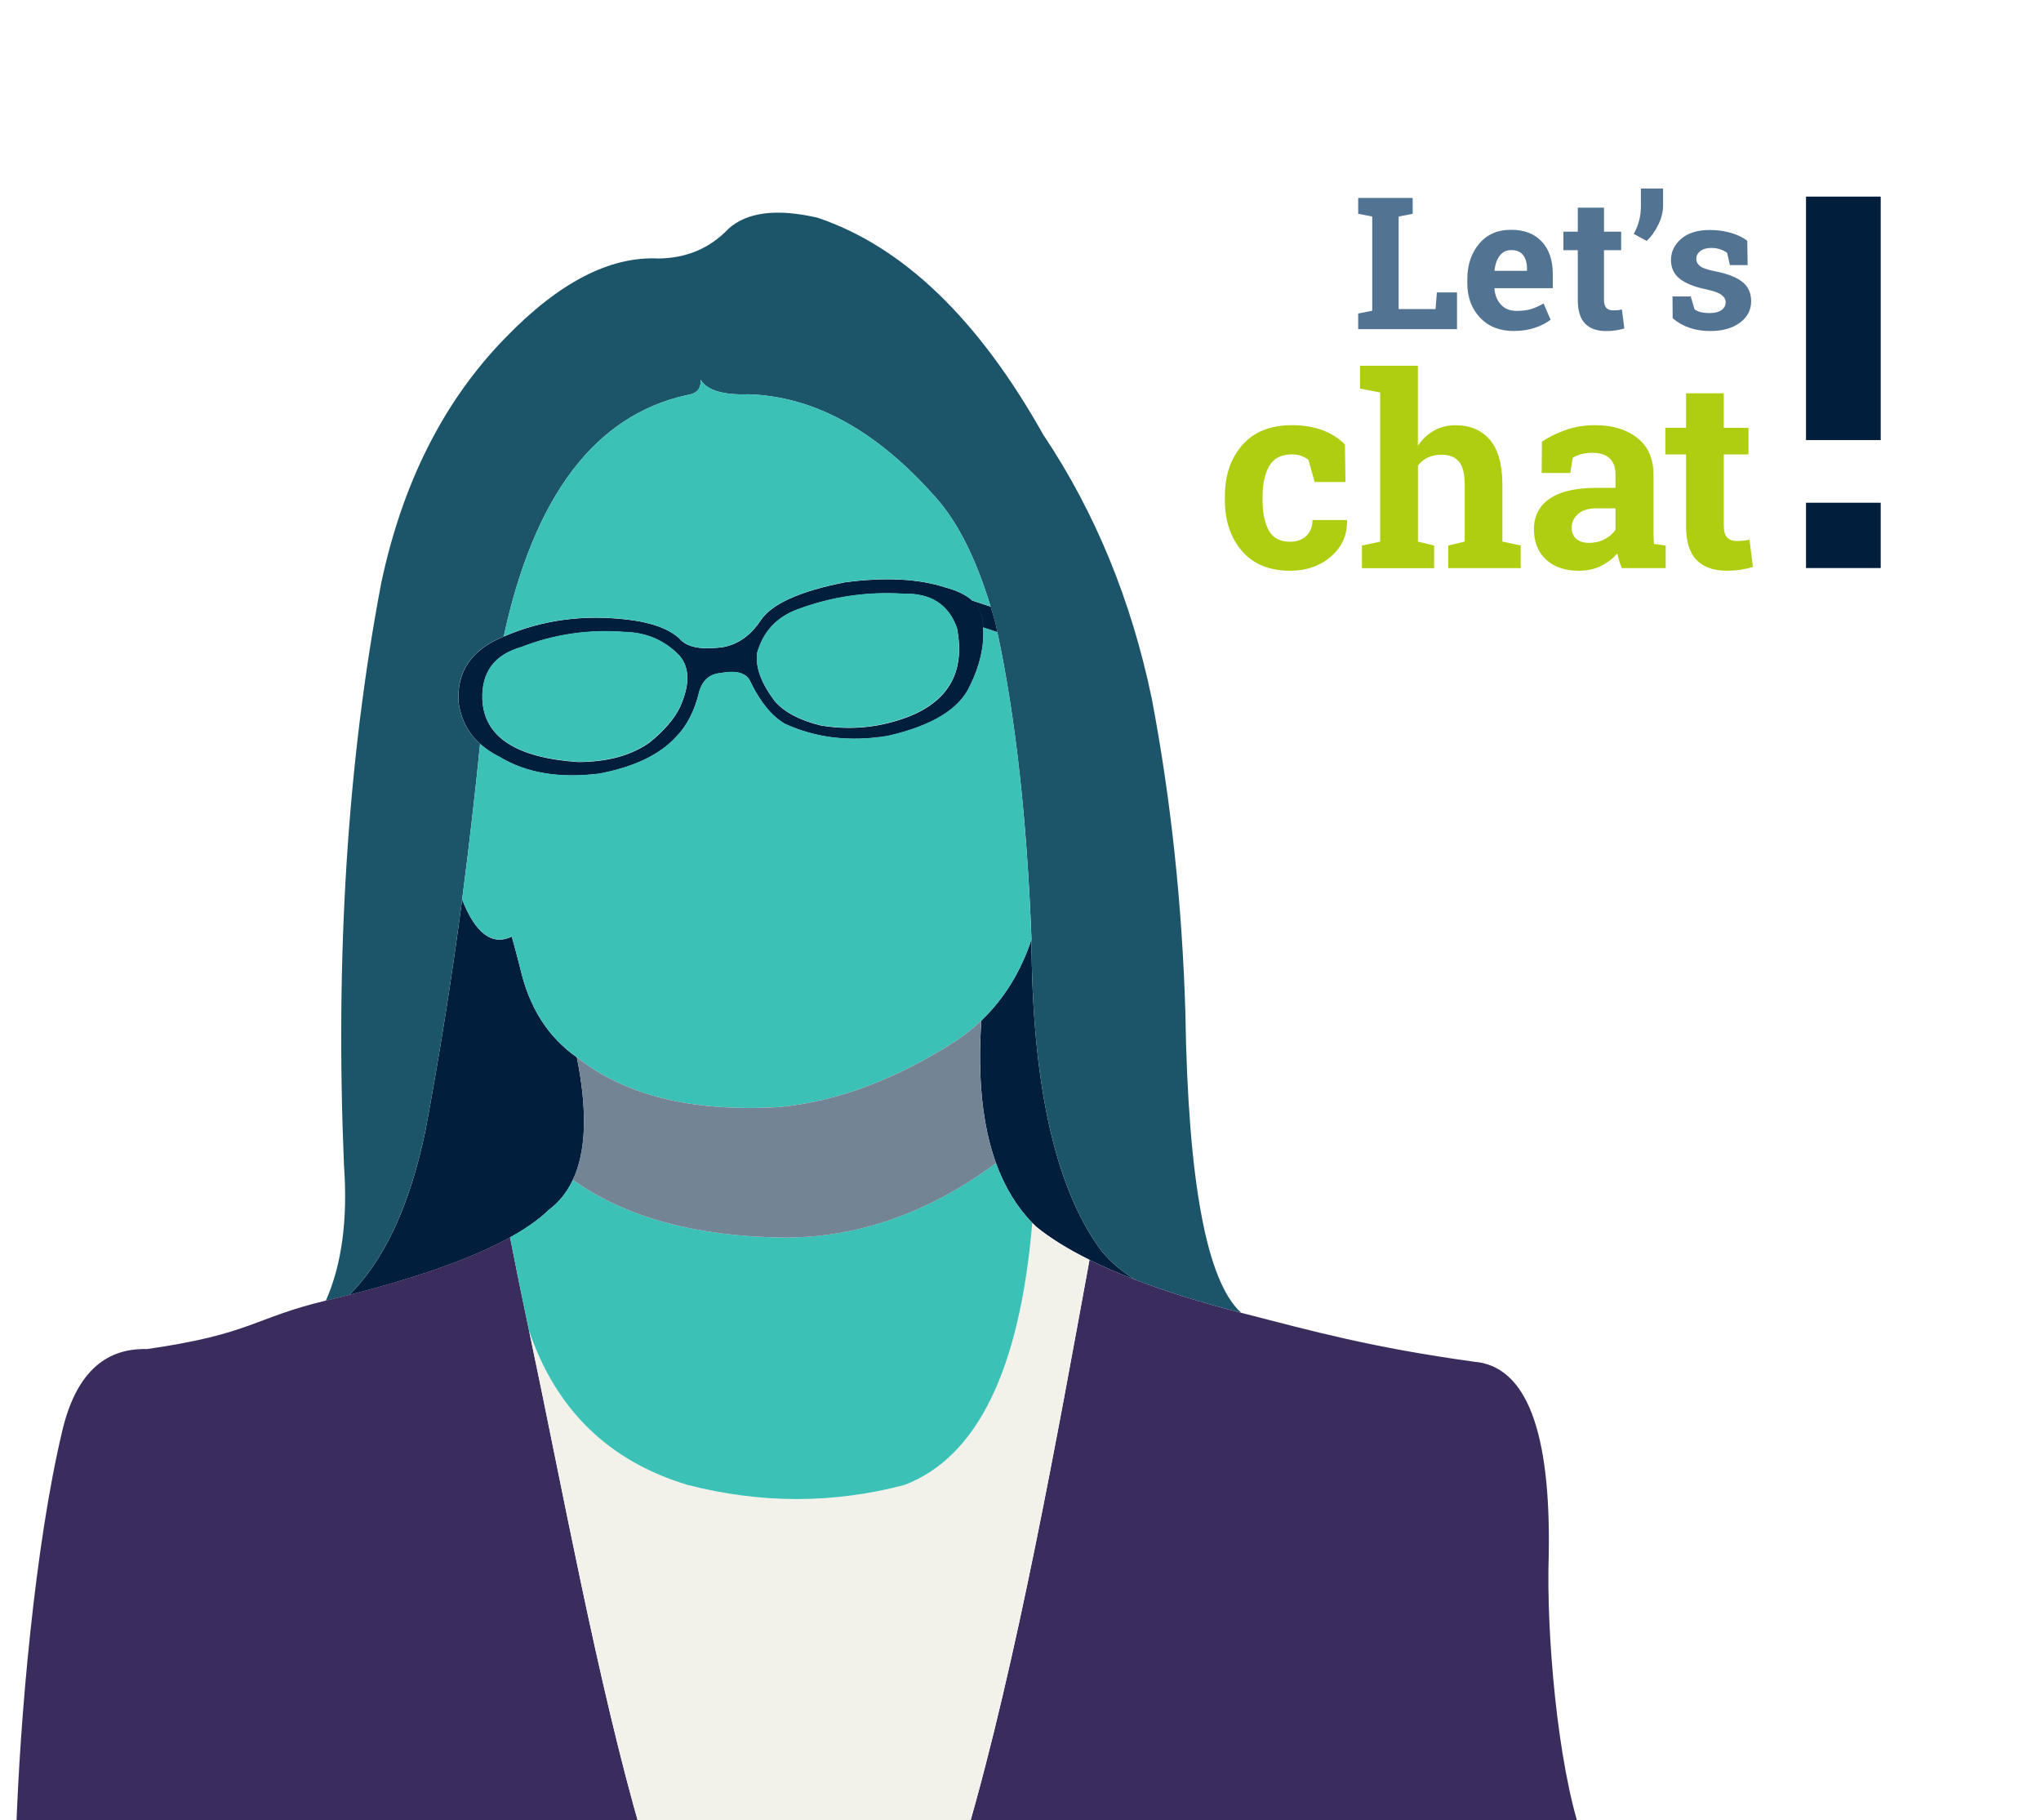
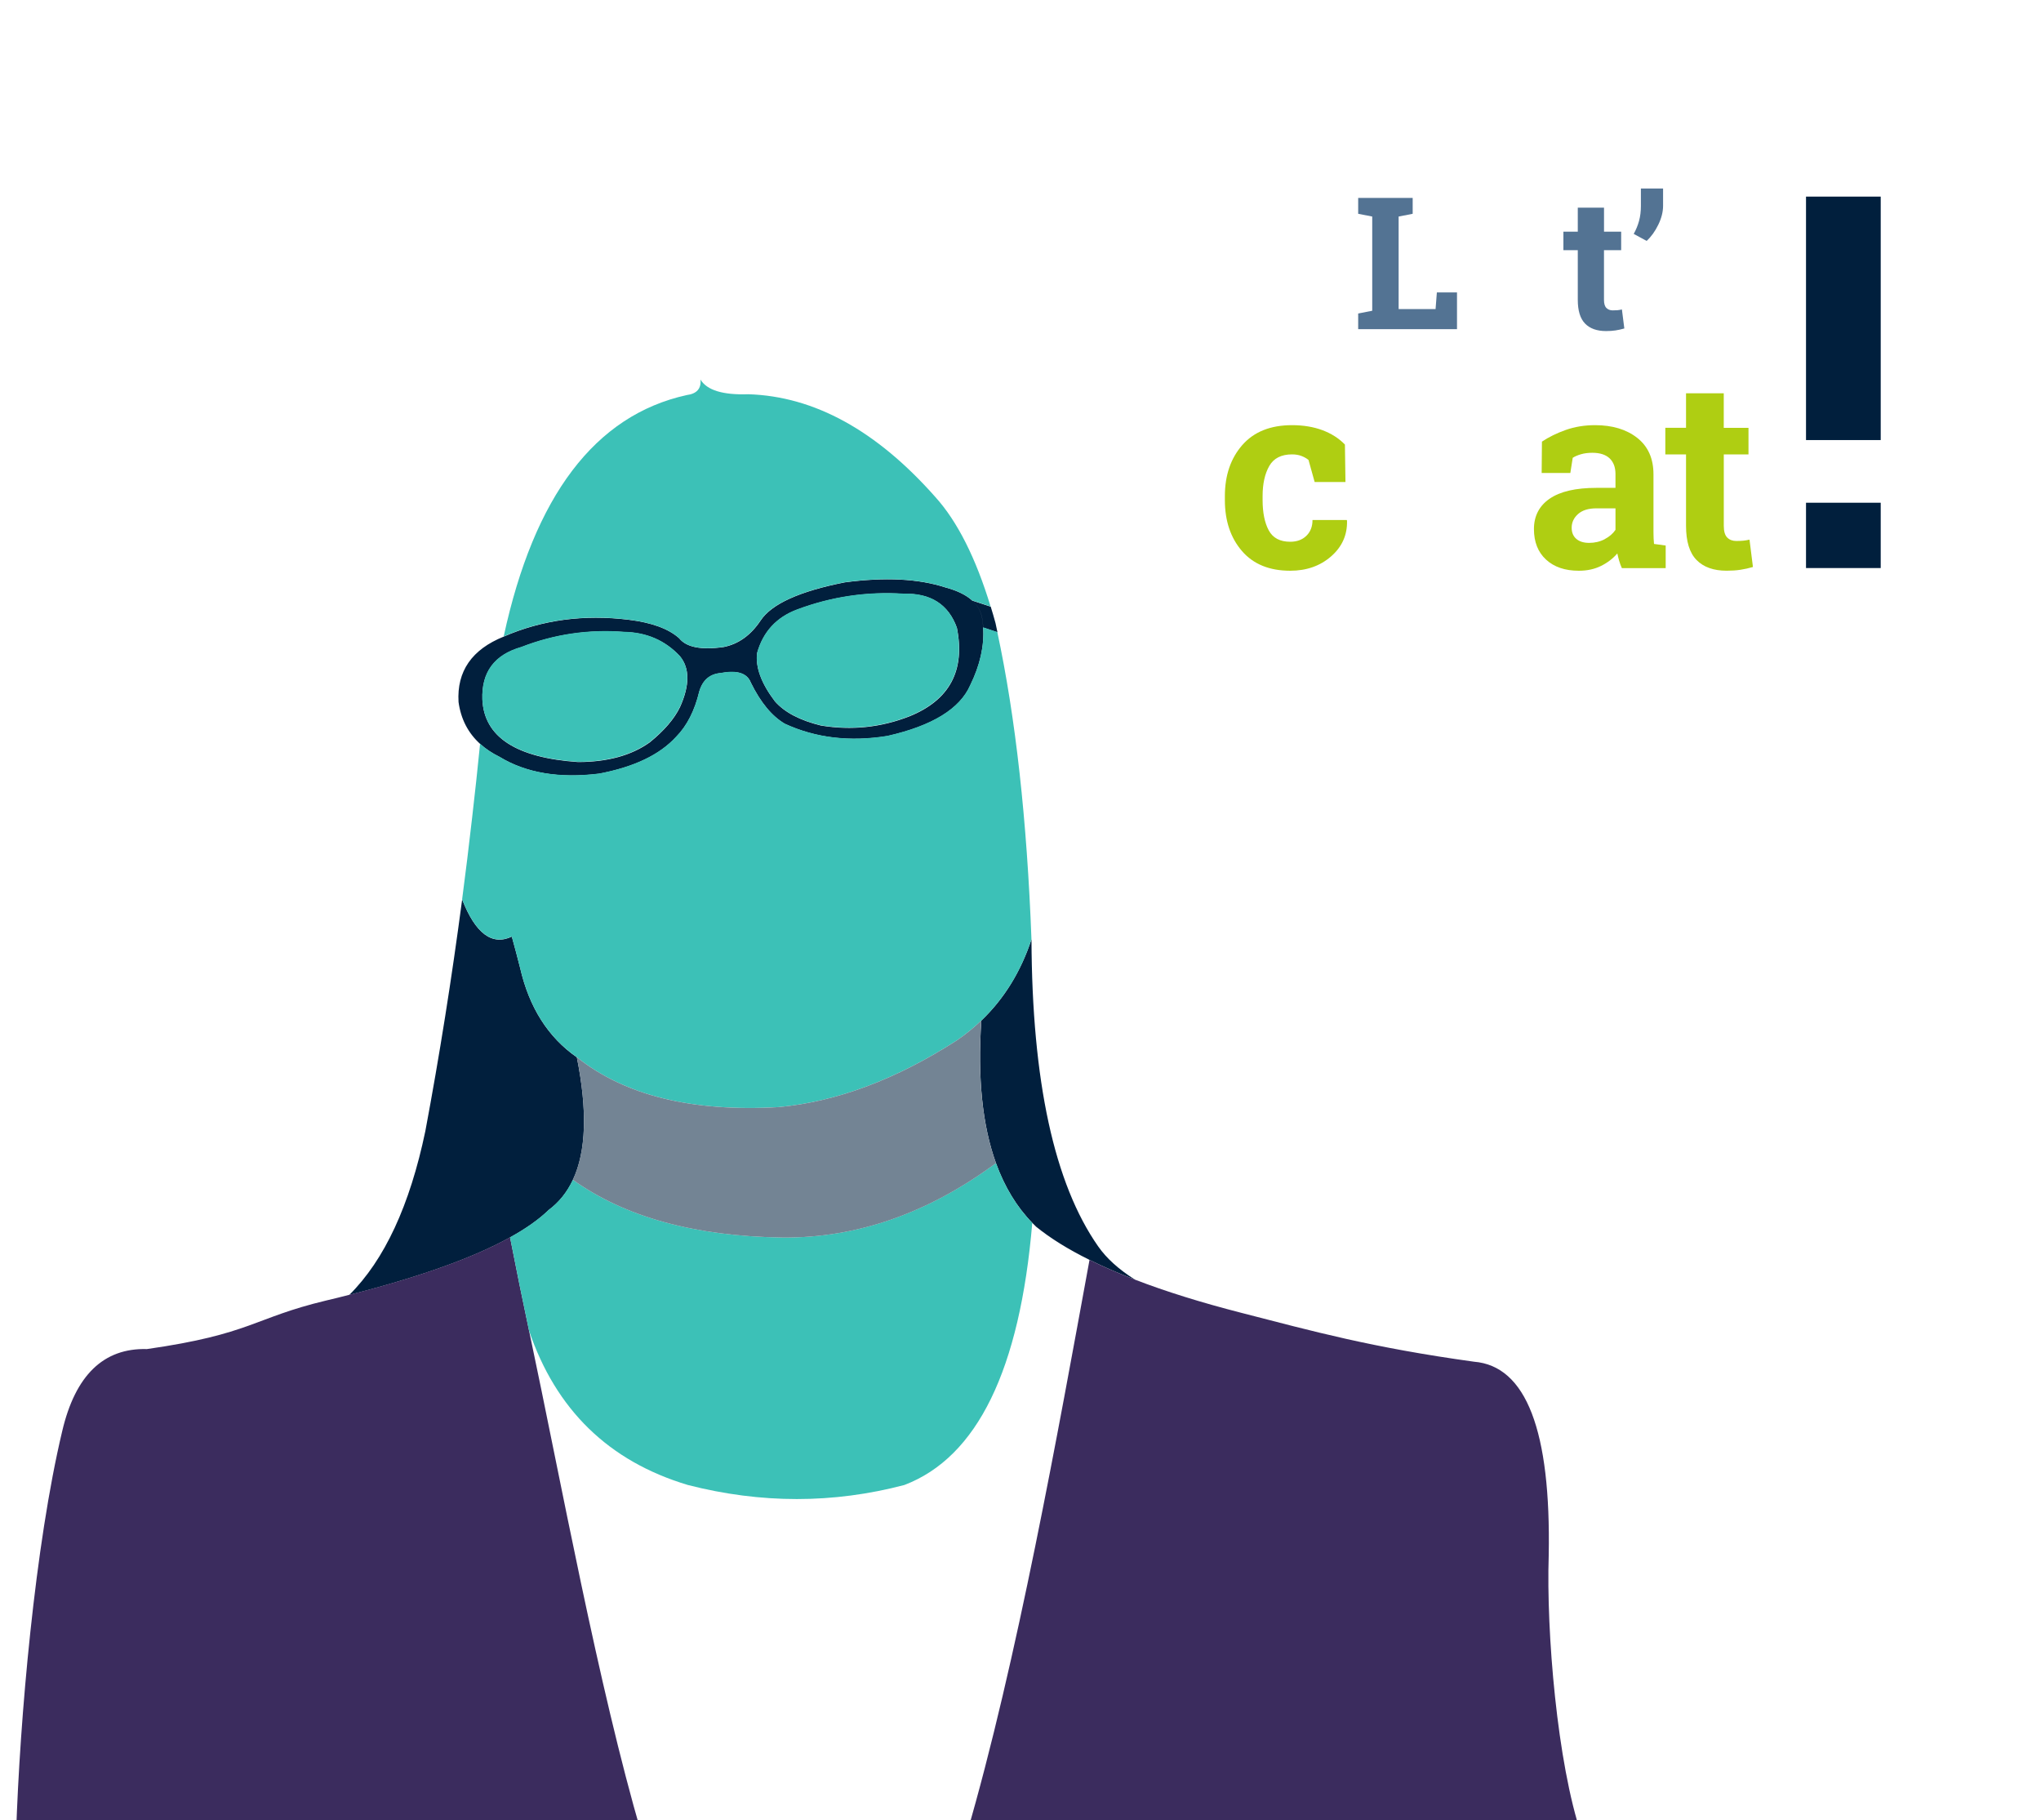
<svg xmlns="http://www.w3.org/2000/svg" id="Layer_1" data-name="Layer 1" viewBox="0 0 600 535">
  <defs>
    <style>
      .cls-1 {
        fill: #3b2c5e;
      }

      .cls-2 {
        fill: #afce12;
      }

      .cls-3 {
        fill: #011f3d;
      }

      .cls-4 {
        fill: #738494;
      }

      .cls-5 {
        fill: #f2f2ea;
      }

      .cls-6 {
        fill: #537393;
      }

      .cls-7 {
        fill: #3cc1b7;
      }

      .cls-8 {
        fill: none;
        stroke: rgba(255, 0, 0, 0);
        stroke-linecap: round;
        stroke-linejoin: round;
        stroke-width: 2px;
      }

      .cls-9 {
        fill: #1c5569;
      }
    </style>
  </defs>
  <g>
    <path class="cls-6" d="M399.27,92.15l4.13-.81v-27.69l-4.13-.81v-4.67h16.02v4.67l-4.13,.81v27.2h10.86l.38-4.89h5.92v10.8h-29.05v-4.61Z" />
-     <path class="cls-6" d="M435.07,93.34c-2.48-2.64-3.72-6.01-3.72-10.1v-1.09c0-4.27,1.17-7.78,3.5-10.53,2.33-2.75,5.47-4.11,9.42-4.07,3.87,0,6.88,1.17,9.01,3.5,2.14,2.33,3.2,5.49,3.2,9.47v4.18h-17.1l-.05,.16c.14,1.88,.78,3.44,1.9,4.67s2.64,1.85,4.56,1.85c1.7,0,3.12-.17,4.26-.52,1.14-.34,2.38-.9,3.72-1.66l2.06,4.78c-1.19,.94-2.72,1.73-4.59,2.36s-3.95,.95-6.27,.95c-4.13,0-7.43-1.32-9.91-3.96Zm5.81-18.19c-.82,1.09-1.33,2.53-1.55,4.34l.11,.11h9.45v-.71c0-1.63-.38-2.93-1.14-3.91-.76-.98-1.92-1.47-3.47-1.47-1.45,0-2.58,.54-3.39,1.63Z" />
    <path class="cls-6" d="M471.53,68.1h5.05v5.43h-5.05v14.6c0,1.12,.23,1.92,.71,2.39,.47,.47,1.09,.71,1.85,.71,.54,0,1.01-.02,1.41-.05,.4-.04,.83-.11,1.3-.22l.71,5.59c-.87,.25-1.73,.44-2.58,.57-.85,.13-1.78,.19-2.8,.19-2.68,0-4.73-.73-6.16-2.2s-2.14-3.79-2.14-6.98v-14.6h-4.23v-5.43h4.23v-7.06h7.71v7.06Z" />
    <path class="cls-6" d="M487.49,66.06c-.94,1.94-2.08,3.52-3.42,4.75l-3.8-2.06c.69-1.23,1.21-2.51,1.57-3.83,.36-1.32,.54-2.8,.54-4.42v-5.1h6.52v5.1c0,1.77-.47,3.63-1.41,5.56Z" />
-     <path class="cls-6" d="M508.55,77.93l-.81-3.58c-.54-.43-1.21-.79-2.01-1.06-.8-.27-1.68-.41-2.66-.41-1.38,0-2.45,.31-3.23,.92-.78,.62-1.17,1.38-1.17,2.28s.38,1.59,1.14,2.17c.76,.58,2.28,1.09,4.56,1.52,3.55,.72,6.17,1.76,7.87,3.12,1.7,1.36,2.55,3.25,2.55,5.67,0,2.57-1.1,4.67-3.31,6.3-2.21,1.63-5.12,2.44-8.74,2.44-2.21,0-4.24-.32-6.08-.95-1.85-.63-3.49-1.57-4.94-2.8l-.05-6.41h5.37l1.09,3.75c.47,.4,1.09,.69,1.87,.87,.78,.18,1.6,.27,2.47,.27,1.56,0,2.75-.29,3.58-.87,.83-.58,1.25-1.36,1.25-2.33,0-.83-.42-1.56-1.25-2.17s-2.35-1.16-4.56-1.63c-3.37-.69-5.92-1.71-7.66-3.07-1.74-1.36-2.61-3.21-2.61-5.56s.99-4.45,2.99-6.19,4.81-2.61,8.47-2.61c2.24,0,4.35,.3,6.33,.9,1.97,.6,3.52,1.37,4.64,2.31l.11,7.11h-5.21Z" />
  </g>
  <g>
    <path class="cls-2" d="M384.04,157.49c1.2-1.17,1.8-2.72,1.8-4.64h10.07l.08,.23c.1,4.16-1.46,7.65-4.68,10.46s-7.23,4.22-12.02,4.22c-6.14,0-10.88-1.94-14.21-5.82-3.33-3.88-5-8.86-5-14.95v-1.17c0-6.09,1.71-11.09,5.11-14.99,3.41-3.9,8.29-5.86,14.64-5.86,3.33,0,6.31,.5,8.94,1.48,2.63,.99,4.83,2.39,6.6,4.22l.16,11.01h-9.06l-1.8-6.48c-.57-.47-1.26-.86-2.07-1.17-.81-.31-1.73-.47-2.77-.47-3.17,0-5.41,1.14-6.71,3.43-1.3,2.29-1.95,5.23-1.95,8.82v1.17c0,3.7,.6,6.66,1.8,8.9,1.2,2.24,3.3,3.36,6.32,3.36,1.98,0,3.56-.59,4.76-1.76Z" />
-     <path class="cls-2" d="M405.74,159.17v-43.79l-5.93-1.17v-6.71h17.02v23.5c1.3-1.92,2.89-3.41,4.76-4.45,1.87-1.04,3.95-1.56,6.25-1.56,4.32,0,7.7,1.43,10.15,4.29,2.45,2.86,3.67,7.28,3.67,13.27v16.63l5.39,1.17v6.64h-21.31v-6.64l4.84-1.17v-16.7c0-3.23-.57-5.5-1.72-6.83-1.14-1.33-2.84-1.99-5.07-1.99-1.56,0-2.92,.27-4.06,.82-1.14,.55-2.11,1.34-2.89,2.38v22.33l4.76,1.17v6.64h-21.23v-6.64l5.39-1.17Z" />
    <path class="cls-2" d="M476,164.87c-.21-.73-.39-1.46-.55-2.19-1.3,1.51-2.9,2.73-4.8,3.67-1.9,.94-4.07,1.41-6.52,1.41-4.06,0-7.27-1.09-9.64-3.28-2.37-2.19-3.55-5.18-3.55-8.98s1.55-6.83,4.65-8.94c3.1-2.11,7.66-3.16,13.7-3.16h5.62v-4.06c0-1.98-.57-3.51-1.72-4.61-1.15-1.09-2.84-1.64-5.07-1.64-1.25,0-2.37,.14-3.36,.43-.99,.29-1.8,.64-2.42,1.05l-.7,4.45h-8.43l.08-9.21c2.03-1.35,4.36-2.5,6.99-3.43s5.5-1.41,8.63-1.41c5.1,0,9.24,1.25,12.41,3.75,3.17,2.5,4.76,6.06,4.76,10.7v17.02c0,.62,.01,1.22,.04,1.8s.07,1.12,.12,1.64l3.43,.47v6.64h-12.88c-.31-.68-.57-1.38-.78-2.11Zm-4.25-6.4c1.38-.73,2.43-1.64,3.16-2.73v-6.32h-5.62c-2.34,0-4.14,.56-5.39,1.68-1.25,1.12-1.87,2.46-1.87,4.02,0,1.41,.46,2.5,1.37,3.28,.91,.78,2.17,1.17,3.79,1.17s3.19-.36,4.57-1.09Z" />
    <path class="cls-2" d="M506.75,125.76h7.26v7.81h-7.26v21c0,1.61,.34,2.76,1.01,3.43,.68,.68,1.56,1.01,2.65,1.01,.78,0,1.46-.03,2.03-.08s1.2-.16,1.87-.31l1.01,8.04c-1.25,.36-2.49,.64-3.71,.82-1.22,.18-2.56,.27-4.02,.27-3.85,0-6.8-1.05-8.86-3.16-2.06-2.11-3.08-5.45-3.08-10.03v-21h-6.09v-7.81h6.09v-10.15h11.09v10.15Z" />
  </g>
  <path class="cls-3" d="M530.92,129.35V57.79h21.96v71.56h-21.96Zm0,37.62v-19.2h21.96v19.2h-21.96Z" />
  <g>
    <g id="Layer1_0_FILL" data-name="Layer1 0 FILL">
      <path class="cls-3" d="M303.47,359.45c.36,.38,.73,.75,1.11,1.11,4.19,3.4,9.43,6.66,15.71,9.76,4.04,2.01,8.5,3.94,13.39,5.82-4.75-2.98-8.37-6.24-10.85-9.79-12.91-18.44-19.44-48.53-19.6-90.24-3.15,9.52-8.06,17.48-14.74,23.87-1.13,16.85,.3,30.82,4.31,41.92,2.54,7,6.1,12.85,10.68,17.56m-153.02-84.15c-5.82,2.73-10.68-.91-14.6-10.92-3.08,23.34-6.69,46.03-10.82,68.08-4.56,21.84-12.02,37.89-22.36,48.15,20.69-5.27,36.45-10.91,47.27-16.91,4.73-2.61,8.52-5.3,11.37-8.06,3.03-2.26,5.4-5.21,7.1-8.85,3.92-8.37,4.3-20.37,1.16-36.02-8.44-5.87-14-14.62-16.67-26.26-.78-3.08-1.59-6.14-2.44-9.2m138.57-90.88c-.06-.97-.18-1.93-.35-2.88-.36-1.94-1.32-3.62-2.86-5.03-1.81-1.65-4.43-2.93-7.87-3.85-7.92-2.58-17.79-3.08-29.61-1.5-13.27,2.61-21.52,6.35-24.75,11.22-2.89,4.33-6.51,6.92-10.87,7.79-6.62,.93-10.97,.07-13.07-2.59-3.13-2.79-8.06-4.6-14.79-5.42-13.18-1.63-25.44,.01-36.76,4.93-9.4,3.78-13.84,10.2-13.31,19.23,.69,5.02,2.81,9.12,6.36,12.33,1.61,1.46,3.52,2.74,5.72,3.82,7.77,4.73,17.52,6.38,29.24,4.93,10.3-1.94,17.86-5.56,22.68-10.85,3.17-3.22,5.43-7.66,6.78-13.31,1.01-3.39,3.15-5.19,6.41-5.42,4.76-.9,7.68,.04,8.75,2.84,2.85,5.81,6.18,9.84,9.99,12.08,9.07,4.18,19.14,5.38,30.2,3.58,13.17-2.99,21.27-7.96,24.31-14.92,2.89-5.9,4.15-11.55,3.8-16.96m-89.13,8.46c2.88,3.53,2.88,8.51,0,14.92-1.67,3.45-4.63,6.9-8.88,10.36-5.38,3.85-12.41,5.78-21.08,5.79-18.25-1.25-27.63-7.37-28.13-18.37-.28-8.02,3.54-13.16,11.47-15.41,9.69-3.77,19.77-5.25,30.23-4.44,6.59,.13,12.06,2.51,16.4,7.15m34.37-13.71c10.13-3.8,20.57-5.35,31.34-4.66,7.97-.22,13.2,3.11,15.68,9.99,2.5,12.57-2.15,21.24-13.93,26.01-8.36,3.28-17.04,4.19-26.04,2.71-6.23-1.53-10.75-3.91-13.56-7.15-4-5.29-5.73-10.02-5.18-14.18,1.75-6.2,5.65-10.44,11.69-12.72m54.42,2.37c.17,.95,.28,1.92,.35,2.88l4.17,1.38c-.18-.9-.37-1.8-.57-2.69-.45-1.66-.92-3.27-1.41-4.83l-5.4-1.78c1.54,1.41,2.5,3.09,2.86,5.03Z" />
-       <path class="cls-9" d="M291.21,178.27c.48,1.57,.95,3.18,1.41,4.83,.2,.89,.39,1.78,.57,2.69,5.37,25.12,8.72,55.23,10.04,90.32,.16,41.72,6.7,71.8,19.6,90.24,2.48,3.55,6.1,6.81,10.85,9.79,8.96,3.45,19.36,6.7,31.21,9.74-10.19-9.2-15.66-38.61-16.42-88.22-.96-31.91-4.25-62.66-9.86-92.24-6.02-28.97-16.66-54.86-31.93-77.67-19.11-34.04-41.23-55.3-66.35-63.76-11.94-2.75-20.65-1.68-26.14,3.21-5.46,5.76-12.32,8.68-20.59,8.78-14.3-.71-29.31,7.05-45.02,23.3-18.04,18.46-30.21,42.46-36.49,72-9.9,52.05-13.56,109.15-10.97,171.29,1.15,15.85-.62,29.1-5.33,39.75,2.35-.56,4.65-1.12,6.88-1.7,10.35-10.26,17.8-26.32,22.36-48.15,4.14-22.05,7.75-44.74,10.82-68.08,1.05-7.98,2.04-16.05,2.96-24.19,.83-7.12,1.6-14.3,2.32-21.55-3.55-3.2-5.67-7.31-6.36-12.33-.52-9.04,3.92-15.45,13.31-19.23,8.94-41.34,26.86-64.99,53.78-70.94,2.98-.39,4.33-1.91,4.07-4.56,1.9,3.14,6.59,4.58,14.05,4.31,19.39,.6,37.73,10.67,55.01,30.23,6.46,7.15,11.87,17.87,16.22,32.15Z" />
      <path class="cls-1" d="M455.28,457.23c.69-36.73-6.63-55.73-21.97-56.98-30.16-4.17-47.38-8.96-68.42-14.37-11.85-3.04-22.26-6.29-31.21-9.74-4.89-1.87-9.35-3.81-13.39-5.82-9.24,50.36-21.3,118.01-36.17,168.99h180.78c-7.14-21.04-10.35-59.72-9.62-82.08m-305.34-93.55c-10.82,6-26.57,11.64-47.27,16.91-2.23,.58-4.53,1.15-6.88,1.7-21.28,5.1-21.87,9.85-52.61,14.25-12.75-.35-21.05,7.71-24.9,24.16-7.94,33.3-12.46,84.15-13.56,118.59H188.67c-12.82-43.76-23.87-104.5-33.16-148.25-1.93-9.12-3.79-18.24-5.57-27.37Z" />
-       <path class="cls-5" d="M304.58,360.55c-.38-.36-.75-.73-1.11-1.11-3.65,43.21-16.19,68.9-37.6,77.05-20.94,5.51-42.15,5.51-63.64,0-23.25-6.96-38.82-22.11-46.72-45.44,9.29,43.76,20.34,104.5,33.16,148.25h95.44c14.87-50.98,26.93-118.63,36.17-168.99-6.28-3.11-11.52-6.36-15.71-9.76Z" />
      <path class="cls-7" d="M168.4,346.77c-1.7,3.64-4.07,6.59-7.1,8.85-2.84,2.76-6.63,5.45-11.37,8.06,1.78,9.13,3.64,18.25,5.57,27.37,7.9,23.33,23.47,38.48,46.72,45.44,21.49,5.51,42.7,5.51,63.64,0,21.42-8.16,33.95-33.84,37.6-77.05-4.58-4.7-8.14-10.56-10.68-17.56-19.97,14.74-40.87,22.03-62.7,21.87-25.85-.37-46.41-6.04-61.69-16.99m43.57-148.97c-3.27,.23-5.4,2.04-6.41,5.42-1.35,5.65-3.61,10.09-6.78,13.31-4.82,5.29-12.38,8.91-22.68,10.85-11.73,1.44-21.47-.2-29.24-4.93-2.2-1.08-4.11-2.36-5.72-3.82-.72,7.25-1.49,14.43-2.32,21.55,4.44,11.48,8.32,23.18,11.64,35.11,.85,3.06,1.66,6.12,2.44,9.2,2.67,11.64,8.23,20.39,16.67,26.26,14.11,11.27,33.92,16.16,59.42,14.67,17.01-1.59,34.44-8.13,52.3-19.6,2.59-1.77,4.99-3.72,7.2-5.84,6.68-6.39,11.6-14.34,14.74-23.87-1.32-35.09-4.66-65.2-10.04-90.32l-4.17-1.38c.35,5.41-.91,11.07-3.8,16.96-3.04,6.95-11.14,11.93-24.31,14.92-11.07,1.8-21.13,.61-30.2-3.58-3.81-2.24-7.13-6.27-9.99-12.08-1.07-2.79-3.99-3.74-8.75-2.84m-76.11,66.57c3.92,10.01,8.78,13.65,14.6,10.92-3.32-11.93-7.2-23.63-11.64-35.11-.92,8.14-1.91,16.2-2.96,24.19m129.74-89.87c-10.76-.69-21.21,.86-31.34,4.66-6.04,2.29-9.93,6.53-11.69,12.72-.55,4.16,1.18,8.88,5.18,14.18,2.81,3.24,7.33,5.62,13.56,7.15,9,1.47,17.68,.57,26.04-2.71,11.78-4.78,16.43-13.45,13.93-26.01-2.48-6.88-7.71-10.21-15.68-9.99m-65.71,33.29c2.88-6.41,2.88-11.38,0-14.92-4.34-4.64-9.8-7.02-16.4-7.15-10.46-.81-20.53,.67-30.23,4.44-7.92,2.25-11.74,7.39-11.47,15.41,.51,11,9.89,17.12,28.13,18.37,8.67-.01,15.7-1.95,21.08-5.79,4.25-3.45,7.21-6.9,8.88-10.36m85.93-31.29l5.4,1.78c-4.35-14.28-9.76-25-16.22-32.15-17.28-19.56-35.62-29.63-55.01-30.23-7.47,.26-12.15-1.18-14.05-4.31,.26,2.65-1.09,4.18-4.07,4.56-26.91,5.95-44.84,29.59-53.78,70.94,11.33-4.92,23.58-6.56,36.76-4.93,6.73,.83,11.66,2.64,14.79,5.42,2.09,2.66,6.45,3.52,13.07,2.59,4.36-.87,7.99-3.46,10.87-7.79,3.24-4.87,11.49-8.61,24.75-11.22,11.82-1.57,21.69-1.07,29.61,1.5,3.43,.92,6.05,2.2,7.87,3.85Z" />
      <path class="cls-4" d="M168.4,346.77c15.28,10.95,35.84,16.62,61.69,16.99,21.84,.16,42.74-7.13,62.7-21.87-4.01-11.09-5.45-25.07-4.31-41.92-2.21,2.12-4.61,4.07-7.2,5.84-17.86,11.48-35.29,18.01-52.3,19.6-25.51,1.49-45.31-3.4-59.42-14.67,3.15,15.65,2.76,27.66-1.16,36.02Z" />
    </g>
    <path id="Layer1_0_1_STROKES" data-name="Layer1 0 1 STROKES" class="cls-8" d="M364.89,385.89c21.04,5.41,38.26,10.2,68.42,14.36,15.34,1.25,22.66,20.25,21.97,56.98-.73,22.35,2.47,61.04,9.62,82.08h48.35M222.57,191.88c-.55,4.16,1.18,8.88,5.18,14.18,2.81,3.24,7.33,5.62,13.56,7.15,9,1.47,17.68,.57,26.04-2.71,11.78-4.78,16.43-13.45,13.93-26.01-2.48-6.88-7.71-10.21-15.68-9.99-10.76-.69-21.21,.86-31.34,4.66-6.04,2.29-9.93,6.53-11.69,12.72Zm63.24-15.39c1.54,1.41,2.5,3.09,2.86,5.03,.17,.95,.28,1.92,.35,2.88l4.18,1.38c-.19-.9-.38-1.8-.58-2.69-.45-1.66-.92-3.27-1.39-4.83l-5.41-1.78c-1.81-1.65-4.43-2.93-7.87-3.85-7.92-2.58-17.79-3.08-29.61-1.5-13.27,2.61-21.52,6.35-24.75,11.22-2.89,4.33-6.51,6.92-10.87,7.79-6.62,.93-10.97,.07-13.07-2.59-3.13-2.79-8.06-4.6-14.79-5.42-13.18-1.63-25.44,.01-36.76,4.93-9.4,3.78-13.84,10.2-13.31,19.23,.69,5.02,2.81,9.13,6.36,12.34,1.61,1.45,3.52,2.72,5.72,3.81,7.77,4.73,17.52,6.38,29.24,4.93,10.3-1.94,17.86-5.56,22.68-10.85,3.17-3.22,5.43-7.66,6.78-13.31,1.01-3.39,3.15-5.19,6.41-5.42,4.76-.9,7.68,.04,8.75,2.84,2.85,5.81,6.18,9.84,9.99,12.08,9.07,4.18,19.14,5.38,30.2,3.58,13.17-2.99,21.27-7.96,24.31-14.92,2.89-5.9,4.15-11.55,3.8-16.96m-140.94,2.66c8.94-41.34,26.86-64.99,53.78-70.94,2.98-.39,4.33-1.91,4.07-4.56,1.9,3.14,6.59,4.58,14.05,4.31,19.39,.6,37.73,10.67,55.01,30.23,6.46,7.15,11.88,17.87,16.24,32.15M95.79,382.31c4.7-10.65,6.48-23.9,5.33-39.76-2.59-62.14,1.07-119.24,10.97-171.29,6.28-29.53,18.45-53.53,36.49-72,15.71-16.25,30.72-24.01,45.02-23.3,8.26-.09,15.13-3.02,20.59-8.78,5.49-4.89,14.2-5.96,26.14-3.21,25.12,8.47,47.24,29.72,66.35,63.76,15.27,22.8,25.91,48.69,31.93,77.67,5.62,29.58,8.9,60.33,9.86,92.24,.76,49.61,6.23,79.02,16.42,88.23-11.85-3.05-22.26-6.3-31.21-9.74-4.89-1.88-9.35-3.82-13.38-5.82-9.25,50.35-21.31,118-36.18,168.98h180.78M141.8,205.57c-.28-8.02,3.54-13.16,11.47-15.41,9.69-3.77,19.77-5.25,30.23-4.44,6.59,.13,12.06,2.51,16.4,7.15,2.88,3.53,2.88,8.51,0,14.92-1.67,3.45-4.63,6.9-8.88,10.36-5.38,3.85-12.41,5.78-21.08,5.79-18.25-1.25-27.63-7.37-28.13-18.37Zm-5.94,58.81c3.92,10.01,8.78,13.66,14.6,10.94-3.32-11.94-7.2-23.64-11.63-35.11-.93,8.13-1.92,16.19-2.97,24.18-3.08,23.34-6.69,46.03-10.82,68.08-4.56,21.84-12.02,37.89-22.36,48.17,20.69-5.28,36.45-10.92,47.27-16.91,4.73-2.62,8.52-5.31,11.37-8.07,3.03-2.26,5.4-5.21,7.1-8.84,3.92-8.37,4.3-20.39,1.16-36.04-8.44-5.87-14-14.62-16.67-26.26-.78-3.08-1.59-6.14-2.44-9.18m-9.32-56.66c-.72,7.24-1.49,14.42-2.31,21.55m29.58,106.59c15.28,10.94,35.84,16.6,61.69,16.98,21.84,.16,42.74-7.13,62.71-21.87-4.02-11.09-5.46-25.06-4.33-41.9-2.21,2.12-4.61,4.06-7.2,5.83-17.86,11.48-35.29,18.01-52.3,19.6-25.51,1.49-45.31-3.4-59.42-14.67m123.64-124.96c5.36,25.12,8.7,55.23,10.02,90.32,.16,41.72,6.7,71.8,19.6,90.24,2.48,3.55,6.1,6.82,10.85,9.8m-30.2-16.69c.36,.37,.73,.74,1.11,1.1,4.19,3.4,9.43,6.66,15.72,9.78m-27.49-28.44c2.53,7,6.08,12.85,10.66,17.57-3.65,43.2-16.19,68.88-37.6,77.04-20.94,5.51-42.15,5.51-63.64,0-23.25-6.96-38.82-22.11-46.72-45.44,9.29,43.76,20.34,104.5,33.16,148.25h95.44m4.36-239.32c6.68-6.39,11.6-14.35,14.74-23.88m-207.43,106.21c-21.28,5.09-21.87,9.83-52.61,14.24-12.75-.35-21.05,7.71-24.9,24.16-7.94,33.3-12.46,84.15-13.56,118.59H188.67m-215.27,0H4.72m97.95-158.7c-2.23,.57-4.53,1.14-6.88,1.7m54.15-18.62c1.78,9.12,3.64,18.24,5.57,27.36" />
  </g>
</svg>